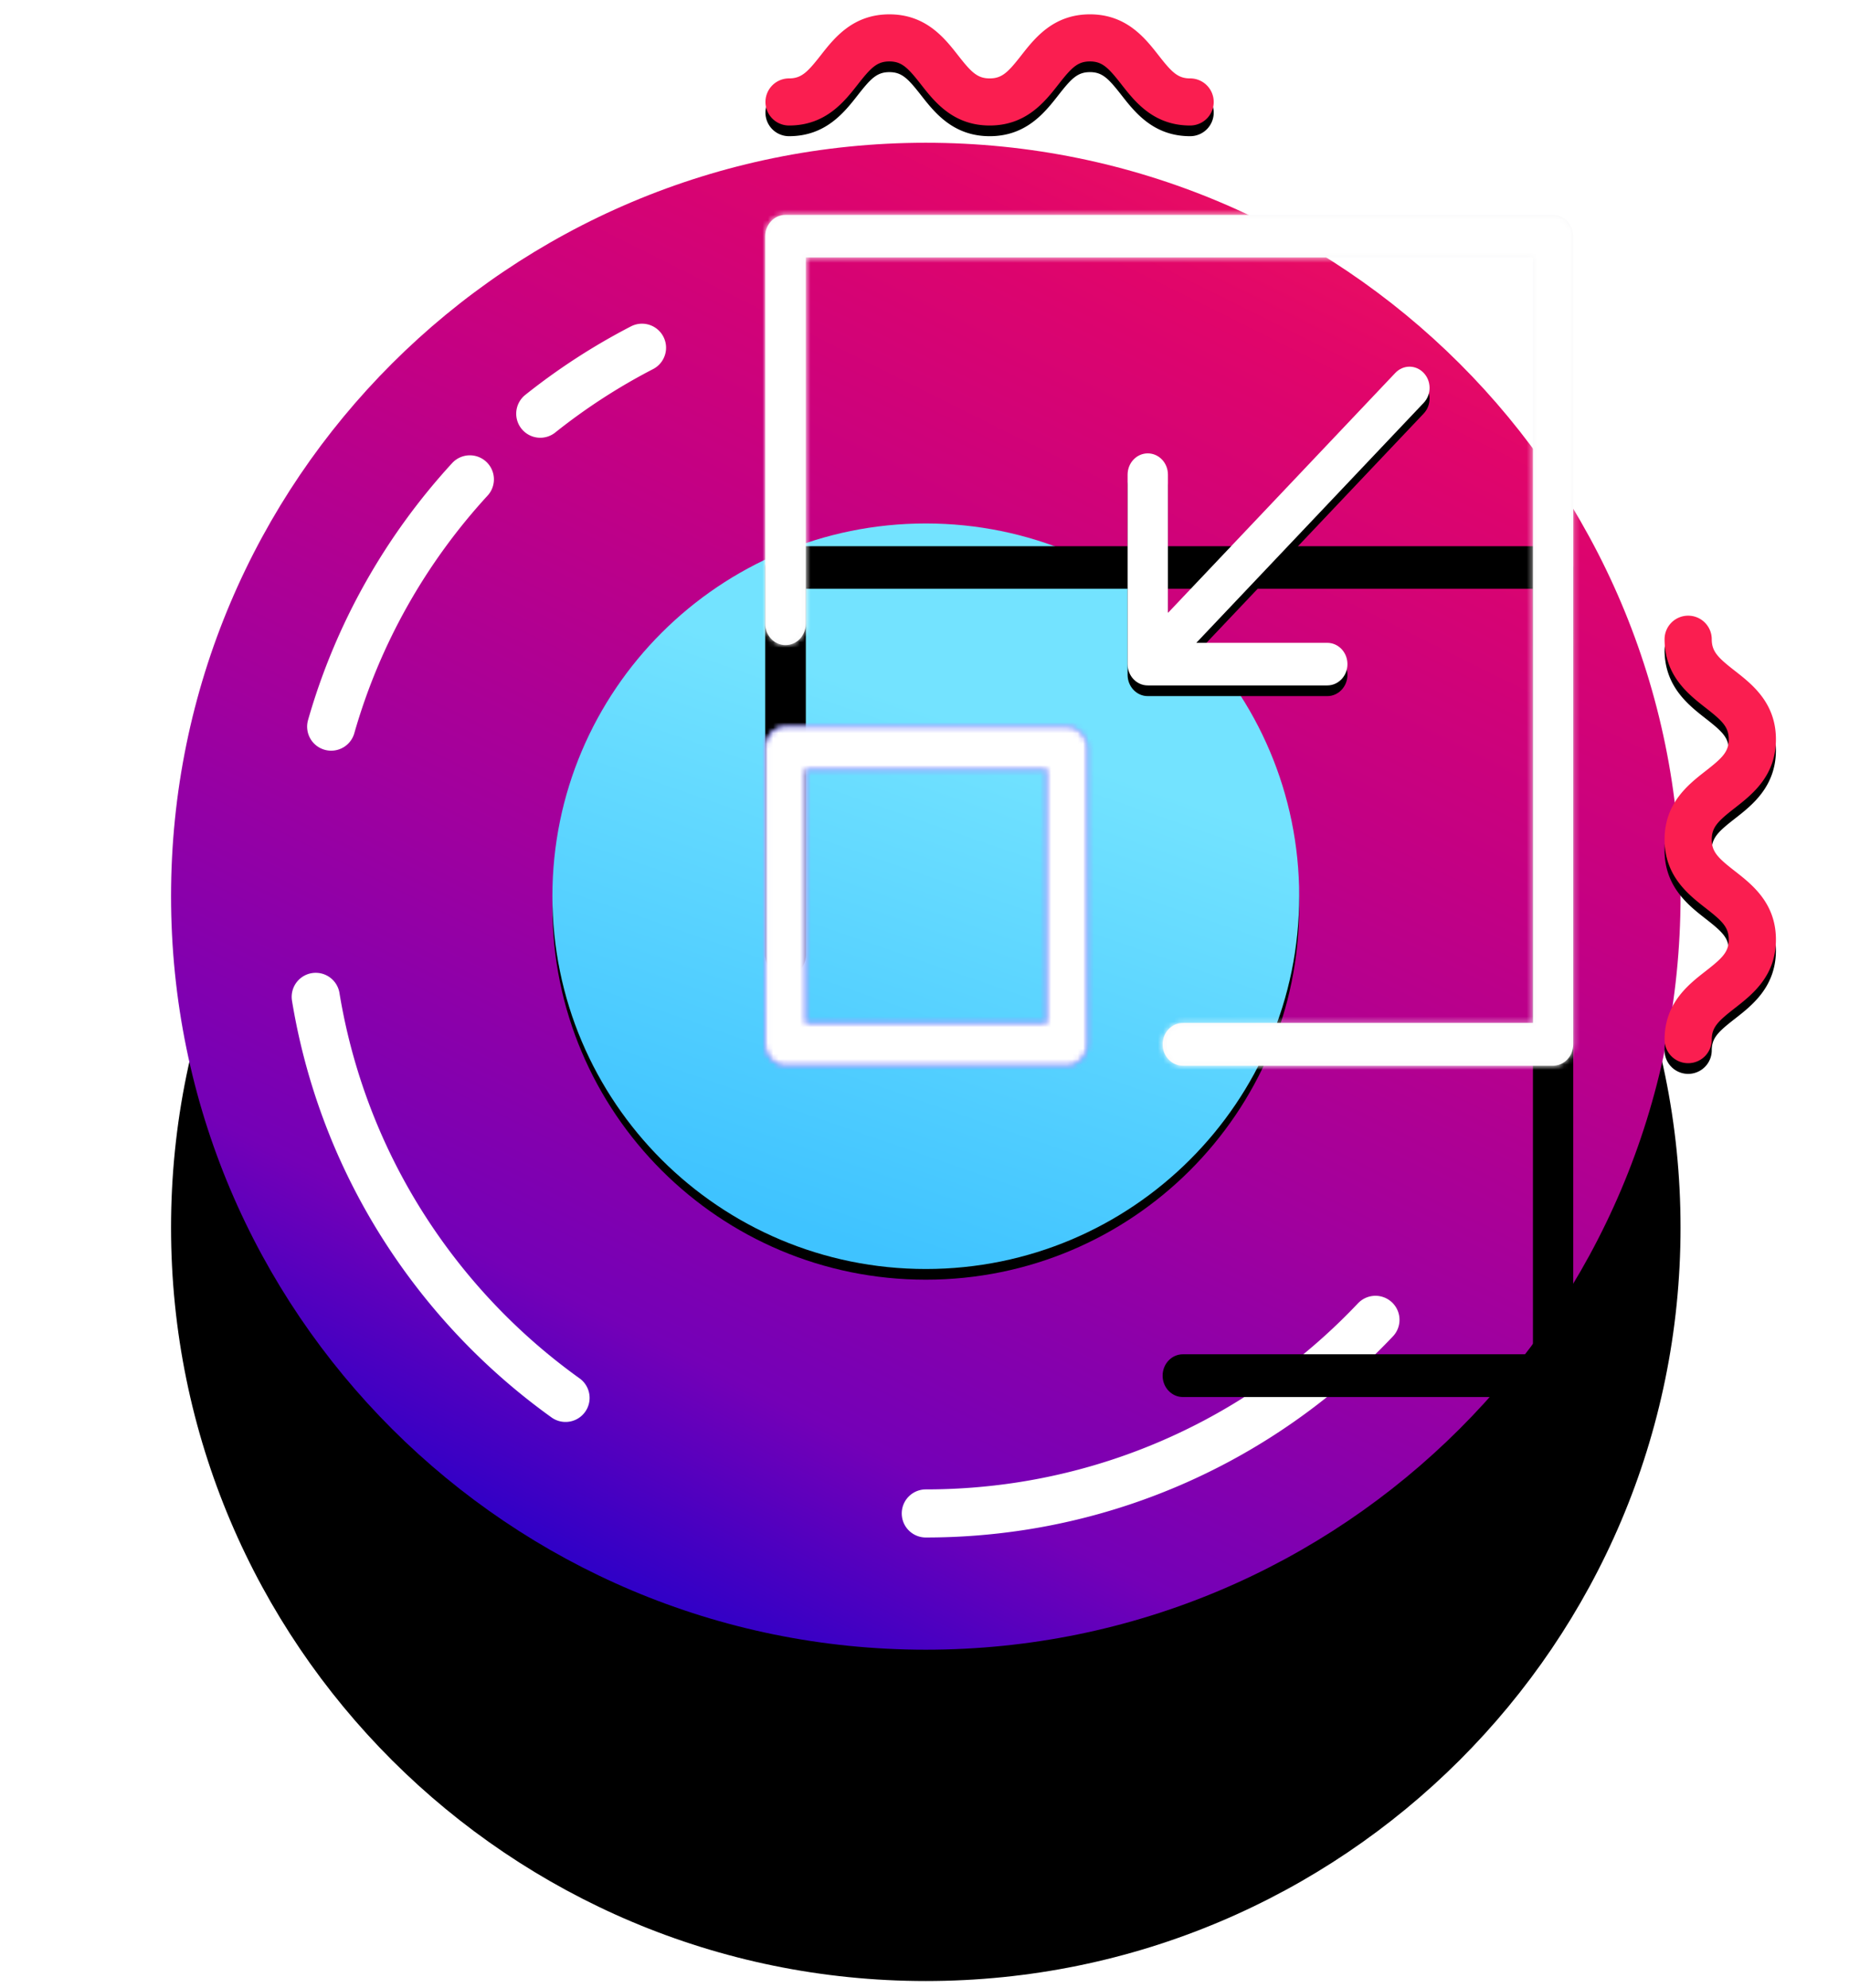
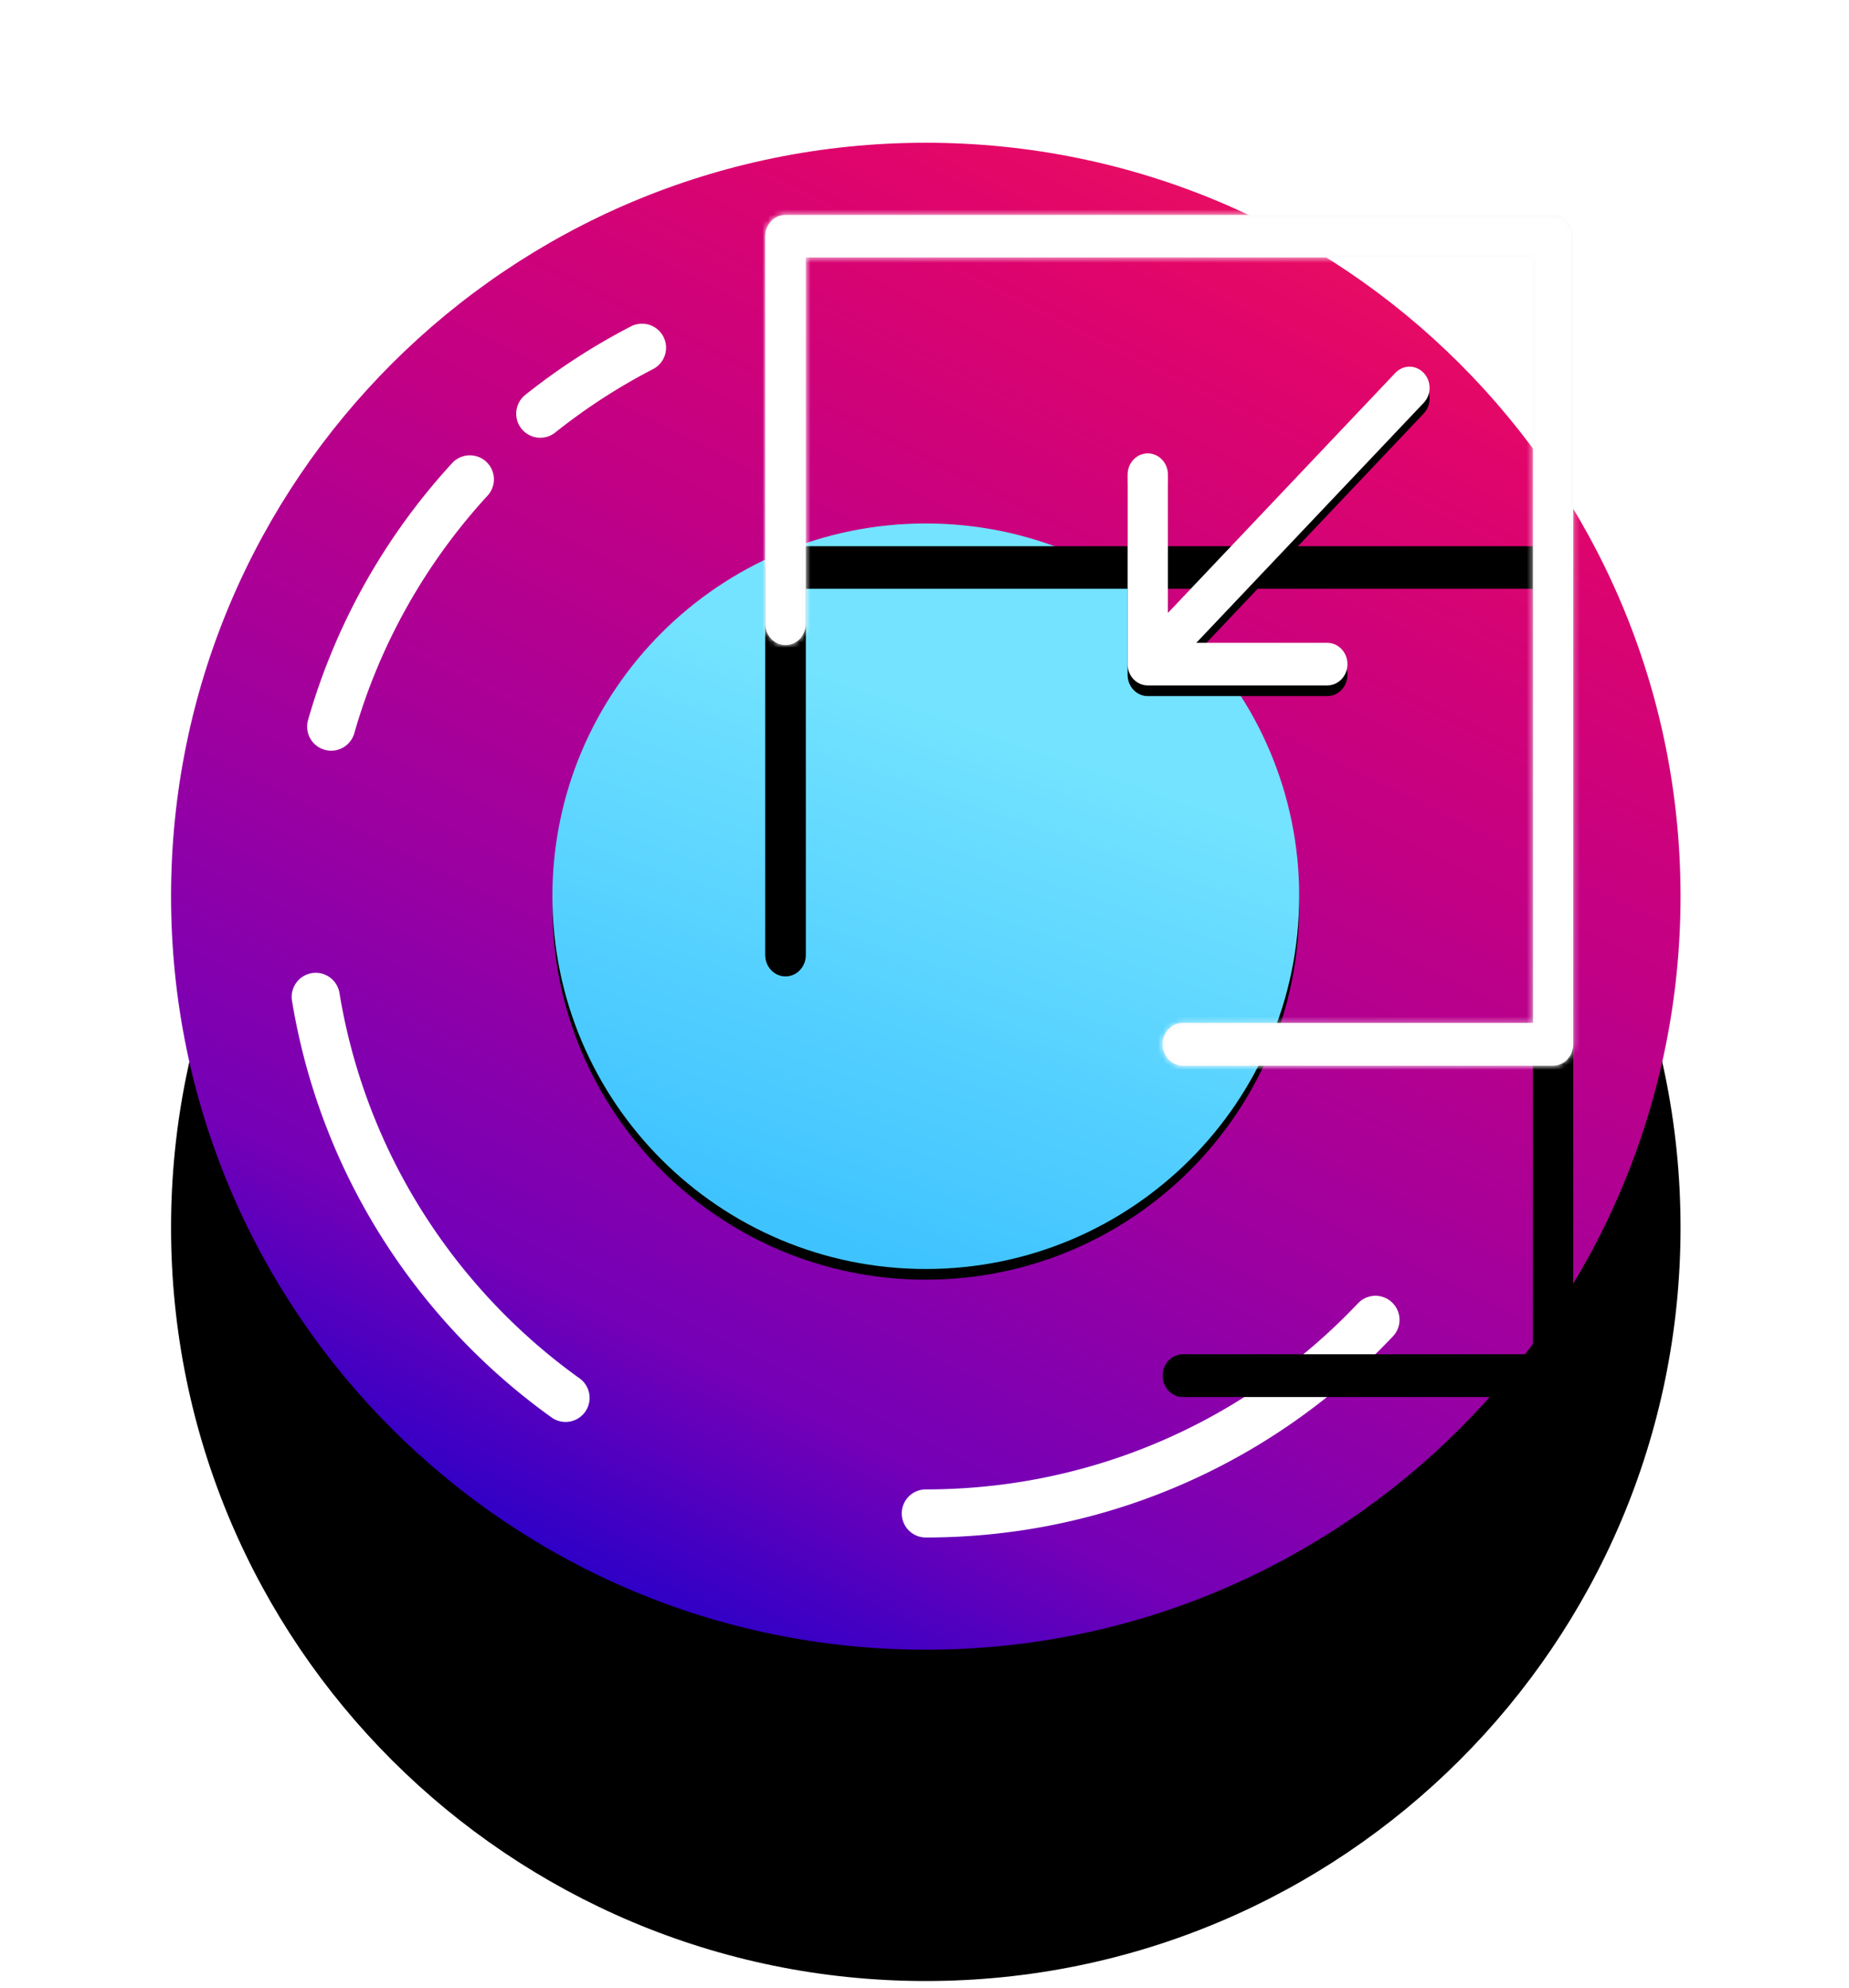
<svg xmlns="http://www.w3.org/2000/svg" xmlns:xlink="http://www.w3.org/1999/xlink" width="346" height="372" viewBox="0 0 346 372">
  <defs>
    <linearGradient id="c" x1="32.174%" x2="89.285%" y1="107.921%" y2="-6.652%">
      <stop offset="0%" stop-color="#0300D1" />
      <stop offset="20%" stop-color="#7400B7" />
      <stop offset="40%" stop-color="#A1009E" />
      <stop offset="60%" stop-color="#C30084" />
      <stop offset="80%" stop-color="#E0056B" />
      <stop offset="100%" stop-color="#FA1E50" />
    </linearGradient>
    <path id="b" d="M282.476 141.514c0 77.873-63.233 141-141.234 141-78.002 0-141.234-63.127-141.234-141 0-77.872 63.232-141 141.234-141 78.001 0 141.234 63.128 141.234 141" />
    <filter id="a" width="166.6%" height="166.7%" x="-33.3%" y="-11.3%" filterUnits="objectBoundingBox">
      <feOffset dy="2" in="SourceAlpha" result="shadowOffsetOuter1" />
      <feGaussianBlur in="shadowOffsetOuter1" result="shadowBlurOuter1" stdDeviation="1" />
      <feColorMatrix in="shadowBlurOuter1" result="shadowMatrixOuter1" values="0 0 0 0 0.188 0 0 0 0 0.188 0 0 0 0 0.302 0 0 0 0.05 0" />
      <feOffset dy="4" in="SourceAlpha" result="shadowOffsetOuter2" />
      <feGaussianBlur in="shadowOffsetOuter2" result="shadowBlurOuter2" stdDeviation="2" />
      <feColorMatrix in="shadowBlurOuter2" result="shadowMatrixOuter2" values="0 0 0 0 0.188 0 0 0 0 0.188 0 0 0 0 0.302 0 0 0 0.05 0" />
      <feOffset dy="8" in="SourceAlpha" result="shadowOffsetOuter3" />
      <feGaussianBlur in="shadowOffsetOuter3" result="shadowBlurOuter3" stdDeviation="4" />
      <feColorMatrix in="shadowBlurOuter3" result="shadowMatrixOuter3" values="0 0 0 0 0.188 0 0 0 0 0.188 0 0 0 0 0.302 0 0 0 0.05 0" />
      <feOffset dy="16" in="SourceAlpha" result="shadowOffsetOuter4" />
      <feGaussianBlur in="shadowOffsetOuter4" result="shadowBlurOuter4" stdDeviation="8" />
      <feColorMatrix in="shadowBlurOuter4" result="shadowMatrixOuter4" values="0 0 0 0 0.188 0 0 0 0 0.188 0 0 0 0 0.302 0 0 0 0.05 0" />
      <feOffset dy="32" in="SourceAlpha" result="shadowOffsetOuter5" />
      <feGaussianBlur in="shadowOffsetOuter5" result="shadowBlurOuter5" stdDeviation="16" />
      <feColorMatrix in="shadowBlurOuter5" result="shadowMatrixOuter5" values="0 0 0 0 0.188 0 0 0 0 0.188 0 0 0 0 0.302 0 0 0 0.05 0" />
      <feMerge>
        <feMergeNode in="shadowMatrixOuter1" />
        <feMergeNode in="shadowMatrixOuter2" />
        <feMergeNode in="shadowMatrixOuter3" />
        <feMergeNode in="shadowMatrixOuter4" />
        <feMergeNode in="shadowMatrixOuter5" />
      </feMerge>
    </filter>
    <linearGradient id="f" x1="73.237%" x2="50%" y1="32.907%" y2="100%">
      <stop offset="0%" stop-color="#73E3FF" />
      <stop offset="100%" stop-color="#3FC3FF" />
    </linearGradient>
    <path id="e" d="M211.115 141.514c0 38.526-31.283 69.757-69.873 69.757s-69.873-31.23-69.873-69.757c0-38.526 31.283-69.757 69.873-69.757s69.873 31.231 69.873 69.757" />
    <filter id="d" width="153%" height="153%" x="-26.5%" y="-25.1%" filterUnits="objectBoundingBox">
      <feOffset dy="2" in="SourceAlpha" result="shadowOffsetOuter1" />
      <feGaussianBlur in="shadowOffsetOuter1" result="shadowBlurOuter1" stdDeviation="12" />
      <feColorMatrix in="shadowBlurOuter1" values="0 0 0 0 0.22 0 0 0 0 0.251 0 0 0 0 0.282 0 0 0 0.5 0" />
    </filter>
    <path id="g" d="M3.811.514C1.706.514.007 2.304.007 4.516v72.5c0 2.215 1.699 4.002 3.804 4.002 2.102 0 3.8-1.787 3.8-4.002V8.488h136.06V151.73H78.175c-2.1 0-3.8 1.788-3.8 4.003 0 2.213 1.7 3.999 3.8 3.999h69.237c2.102 0 3.8-1.786 3.8-3.999V4.517c0-2.213-1.698-4.003-3.8-4.003H3.811z" />
    <filter id="h" width="224.3%" height="218.1%" x="-62.2%" y="-20.1%" filterUnits="objectBoundingBox">
      <feOffset dy="2" in="SourceAlpha" result="shadowOffsetOuter1" />
      <feGaussianBlur in="shadowOffsetOuter1" result="shadowBlurOuter1" stdDeviation="1" />
      <feColorMatrix in="shadowBlurOuter1" result="shadowMatrixOuter1" values="0 0 0 0 0.188 0 0 0 0 0.188 0 0 0 0 0.302 0 0 0 0.05 0" />
      <feOffset dy="4" in="SourceAlpha" result="shadowOffsetOuter2" />
      <feGaussianBlur in="shadowOffsetOuter2" result="shadowBlurOuter2" stdDeviation="2" />
      <feColorMatrix in="shadowBlurOuter2" result="shadowMatrixOuter2" values="0 0 0 0 0.188 0 0 0 0 0.188 0 0 0 0 0.302 0 0 0 0.05 0" />
      <feOffset dy="8" in="SourceAlpha" result="shadowOffsetOuter3" />
      <feGaussianBlur in="shadowOffsetOuter3" result="shadowBlurOuter3" stdDeviation="4" />
      <feColorMatrix in="shadowBlurOuter3" result="shadowMatrixOuter3" values="0 0 0 0 0.188 0 0 0 0 0.188 0 0 0 0 0.302 0 0 0 0.05 0" />
      <feOffset dy="16" in="SourceAlpha" result="shadowOffsetOuter4" />
      <feGaussianBlur in="shadowOffsetOuter4" result="shadowBlurOuter4" stdDeviation="8" />
      <feColorMatrix in="shadowBlurOuter4" result="shadowMatrixOuter4" values="0 0 0 0 0.188 0 0 0 0 0.188 0 0 0 0 0.302 0 0 0 0.05 0" />
      <feOffset dy="32" in="SourceAlpha" result="shadowOffsetOuter5" />
      <feGaussianBlur in="shadowOffsetOuter5" result="shadowBlurOuter5" stdDeviation="16" />
      <feColorMatrix in="shadowBlurOuter5" result="shadowMatrixOuter5" values="0 0 0 0 0.188 0 0 0 0 0.188 0 0 0 0 0.302 0 0 0 0.05 0" />
      <feMerge>
        <feMergeNode in="shadowMatrixOuter1" />
        <feMergeNode in="shadowMatrixOuter2" />
        <feMergeNode in="shadowMatrixOuter3" />
        <feMergeNode in="shadowMatrixOuter4" />
        <feMergeNode in="shadowMatrixOuter5" />
      </feMerge>
    </filter>
-     <path id="j" d="M3.811.282h52.632c2.105 0 3.809 1.788 3.809 3.999v55.418c0 2.21-1.704 3.998-3.809 3.998H3.811C1.706 63.697.007 61.91.007 59.7V4.28C.007 2.07 1.706.282 3.81.282zm3.77 55.448h45.095V8.255H7.581v47.474z" />
    <path id="l" d="M50.307 1.583L7.758 46.497V20.625c0-2.205-1.687-3.984-3.774-3.984-2.087 0-3.774 1.779-3.774 3.984v35.457c0 2.202 1.687 3.983 3.774 3.983h33.592c2.086 0 3.773-1.781 3.773-3.983s-1.687-3.986-3.773-3.986h-24.51l42.55-44.911c1.472-1.555 1.472-4.047 0-5.603C54.88.807 53.923.417 52.964.417c-.961 0-1.918.39-2.656 1.165z" />
    <filter id="m" width="124.8%" height="123.5%" x="-12.4%" y="-8.4%" filterUnits="objectBoundingBox">
      <feOffset dy="2" in="SourceAlpha" result="shadowOffsetOuter1" />
      <feGaussianBlur in="shadowOffsetOuter1" result="shadowBlurOuter1" stdDeviation="2" />
      <feColorMatrix in="shadowBlurOuter1" values="0 0 0 0 0.22 0 0 0 0 0.251 0 0 0 0 0.282 0 0 0 0.5 0" />
    </filter>
-     <path id="o" d="M83.936 16.88a4.41 4.41 0 0 1-4.414 4.406c-6.841 0-10.316-4.443-12.854-7.689-2.439-3.12-3.579-4.299-5.891-4.299-2.319 0-3.459 1.18-5.9 4.3-2.54 3.245-6.016 7.688-12.859 7.688-6.848 0-10.326-4.44-12.866-7.687-2.446-3.122-3.588-4.3-5.91-4.3-2.32 0-3.462 1.178-5.908 4.3-2.54 3.244-6.018 7.687-12.866 7.687A4.409 4.409 0 0 1 .055 16.88a4.41 4.41 0 0 1 4.413-4.407c2.323 0 3.466-1.18 5.91-4.302 2.54-3.244 6.02-7.687 12.864-7.687 6.846 0 10.326 4.443 12.865 7.687 2.445 3.122 3.588 4.302 5.911 4.302 2.317 0 3.457-1.18 5.899-4.302C50.457 4.93 53.933.483 60.777.483c6.842 0 10.314 4.446 12.854 7.69 2.438 3.119 3.575 4.3 5.89 4.3a4.41 4.41 0 0 1 4.415 4.406" />
    <filter id="n" width="116.7%" height="167.3%" x="-8.3%" y="-24%" filterUnits="objectBoundingBox">
      <feOffset dy="2" in="SourceAlpha" result="shadowOffsetOuter1" />
      <feGaussianBlur in="shadowOffsetOuter1" result="shadowBlurOuter1" stdDeviation="2" />
      <feColorMatrix in="shadowBlurOuter1" values="0 0 0 0 0.592 0 0 0 0 0.592 0 0 0 0 0.592 0 0 0 0.4 0" />
    </filter>
-     <path id="q" d="M172.718 196.758a4.41 4.41 0 0 1-4.415-4.407c0-6.83 4.45-10.3 7.702-12.833 3.125-2.436 4.306-3.573 4.306-5.881 0-2.315-1.18-3.455-4.307-5.892-3.25-2.535-7.7-6.006-7.7-12.837 0-6.836 4.447-10.308 7.7-12.845 3.126-2.44 4.307-3.582 4.307-5.9 0-2.315-1.18-3.457-4.307-5.897-3.25-2.537-7.7-6.01-7.7-12.845a4.41 4.41 0 0 1 4.414-4.407 4.41 4.41 0 0 1 4.414 4.407c0 2.32 1.183 3.46 4.31 5.9 3.25 2.535 7.7 6.009 7.7 12.843 0 6.835-4.45 10.31-7.7 12.844-3.127 2.44-4.31 3.58-4.31 5.9 0 2.314 1.183 3.453 4.31 5.89 3.248 2.535 7.7 6.006 7.7 12.839 0 6.83-4.452 10.296-7.704 12.83-3.123 2.435-4.306 3.572-4.306 5.884a4.41 4.41 0 0 1-4.414 4.407" />
    <filter id="p" width="167.2%" height="116.7%" x="-33.6%" y="-6%" filterUnits="objectBoundingBox">
      <feOffset dy="2" in="SourceAlpha" result="shadowOffsetOuter1" />
      <feGaussianBlur in="shadowOffsetOuter1" result="shadowBlurOuter1" stdDeviation="2" />
      <feColorMatrix in="shadowBlurOuter1" values="0 0 0 0 0.592 0 0 0 0 0.592 0 0 0 0 0.592 0 0 0 0.4 0" />
    </filter>
  </defs>
  <g fill="none" fill-rule="evenodd">
    <g transform="translate(32 26.2)">
      <use fill="#000" filter="url(#a)" xlink:href="#b" />
      <use fill="url(#c)" xlink:href="#b" />
    </g>
    <path stroke="#FFF" stroke-linecap="round" stroke-width="9" d="M101.098 77.417a115.837 115.837 0 0 1 19.04-12.344M61.973 135.977c4.988-17.466 13.992-33.242 25.95-46.272M105.83 261.593a116.315 116.315 0 0 1-28.18-28.798 114.724 114.724 0 0 1-18.569-46.251M257.386 246.984C240.137 265.226 217 277.86 191.01 281.861a116.804 116.804 0 0 1-17.768 1.353" />
    <g transform="translate(32 26.2)">
      <use fill="#000" filter="url(#d)" xlink:href="#e" />
      <use fill="url(#f)" xlink:href="#e" />
    </g>
    <g transform="translate(143.184 39.7)">
      <mask id="i" fill="#fff">
        <use xlink:href="#g" />
      </mask>
      <use fill="#000" filter="url(#h)" xlink:href="#g" />
      <use fill="#F7F7F8" xlink:href="#g" />
      <path fill="#FFF" d="M-17.006 176.718h185.233V-16.473H-17.006z" mask="url(#i)" />
    </g>
    <g transform="translate(143.184 135.7)">
      <mask id="k" fill="#fff">
        <use xlink:href="#j" />
      </mask>
      <path fill="#3835FF" d="M-2038.373 14061.002h4900.282V-1057.16h-4900.282z" mask="url(#k)" />
      <path fill="#FFF" d="M-17.006 80.686h94.27v-97.393h-94.27z" mask="url(#k)" />
    </g>
    <g>
      <g transform="translate(210.796 68.2)">
        <use fill="#000" filter="url(#m)" xlink:href="#l" />
        <use fill="#FFF" xlink:href="#l" />
      </g>
    </g>
    <g>
      <g transform="translate(143.184 2.2)">
        <use fill="#000" filter="url(#n)" xlink:href="#o" />
        <use fill="#FA1E50" xlink:href="#o" />
      </g>
      <g transform="translate(143.184 2.2)">
        <use fill="#000" filter="url(#p)" xlink:href="#q" />
        <use fill="#FA1E50" xlink:href="#q" />
      </g>
    </g>
  </g>
</svg>